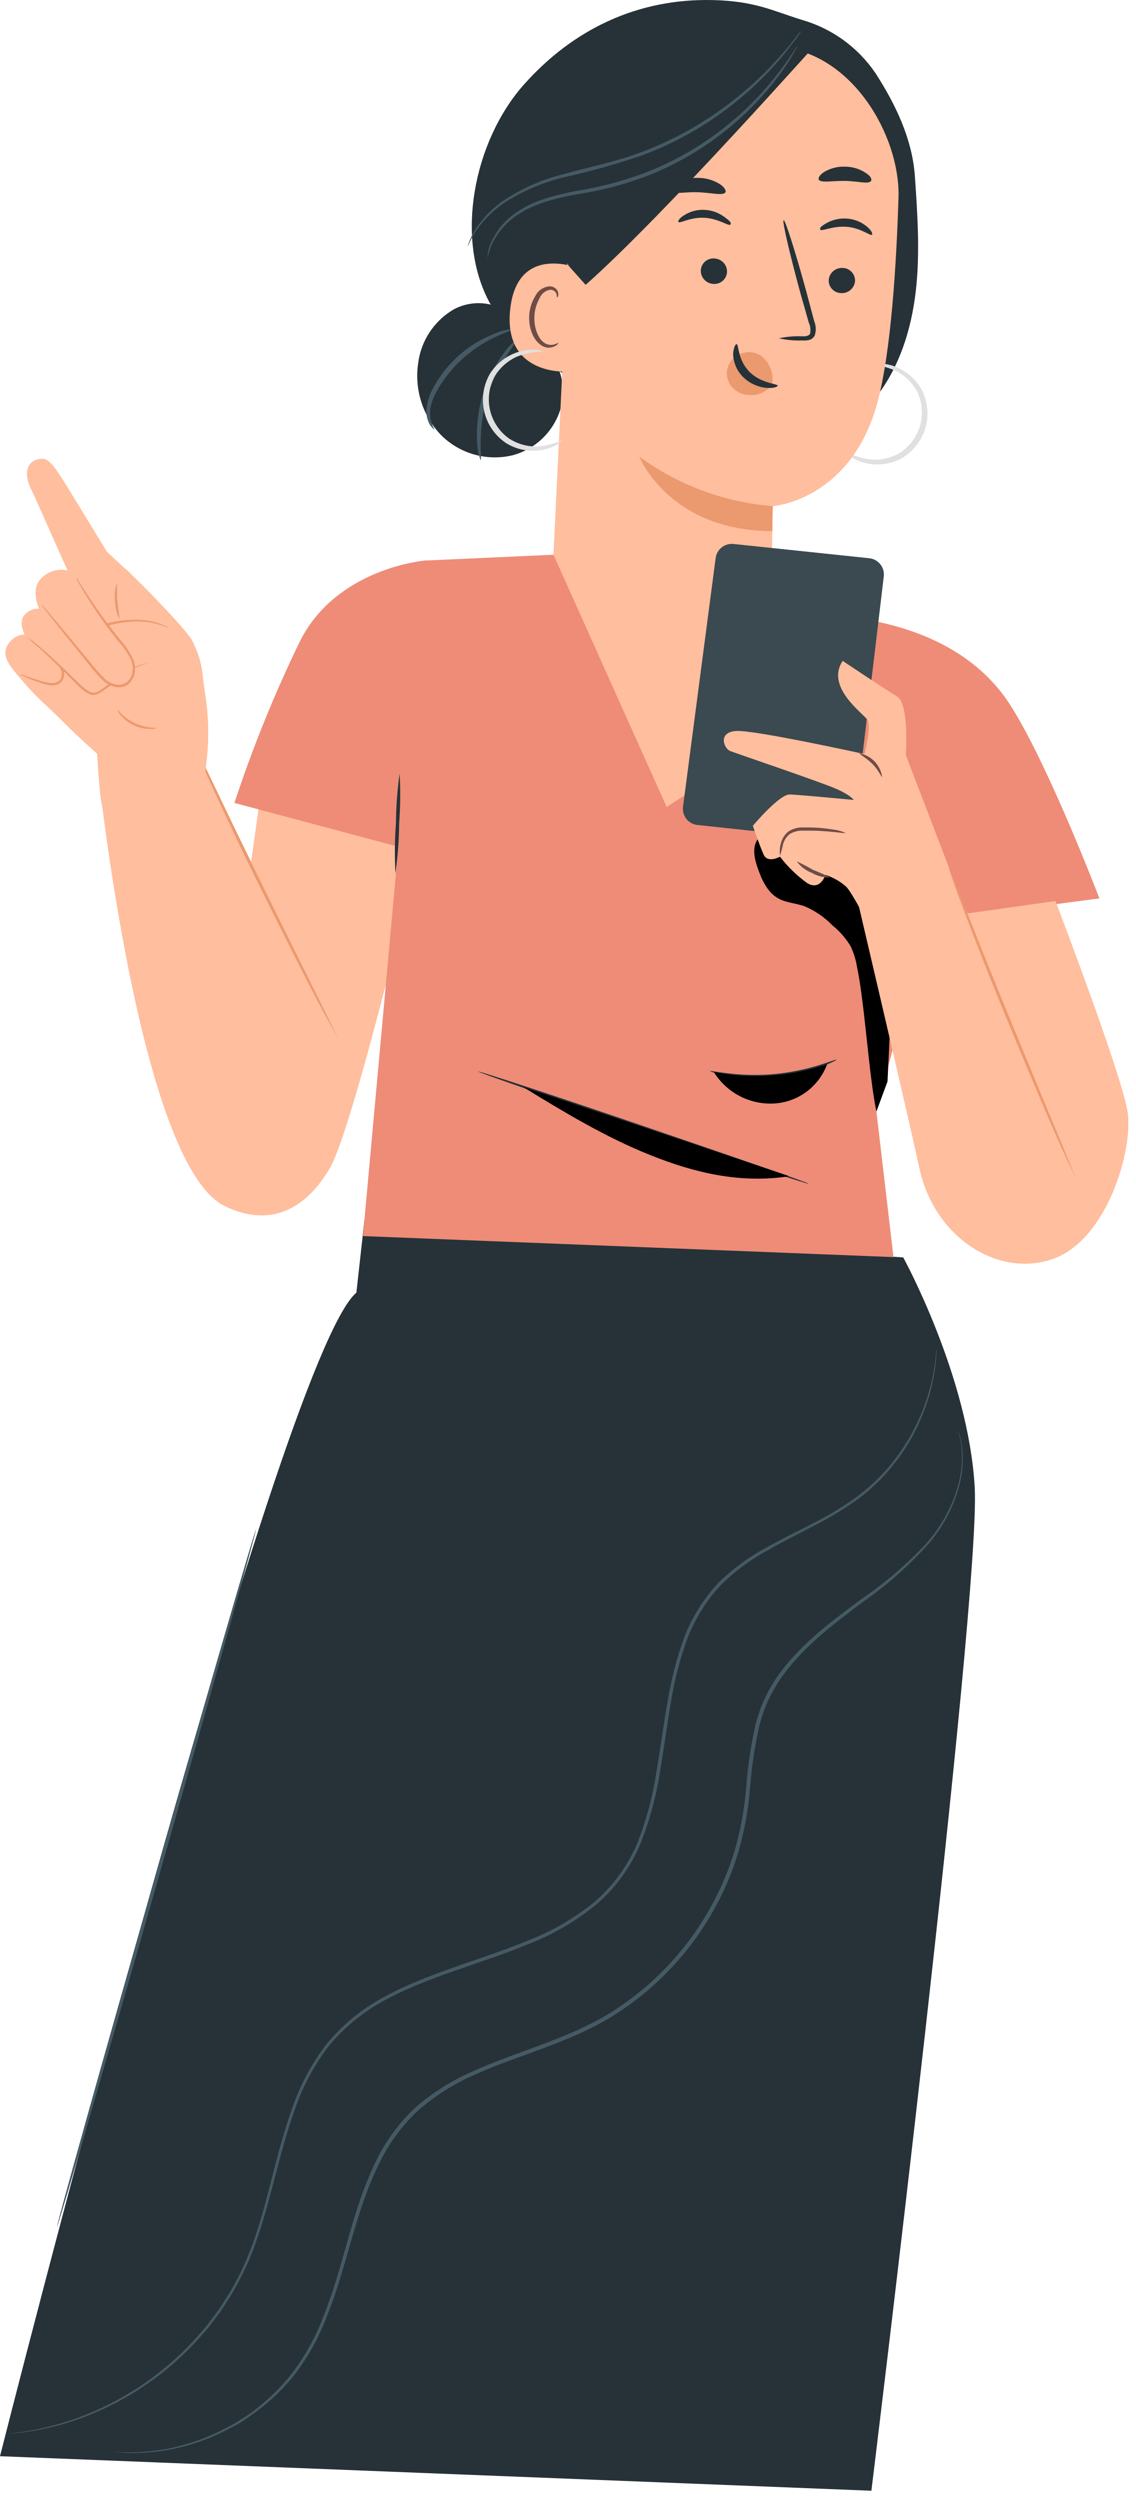
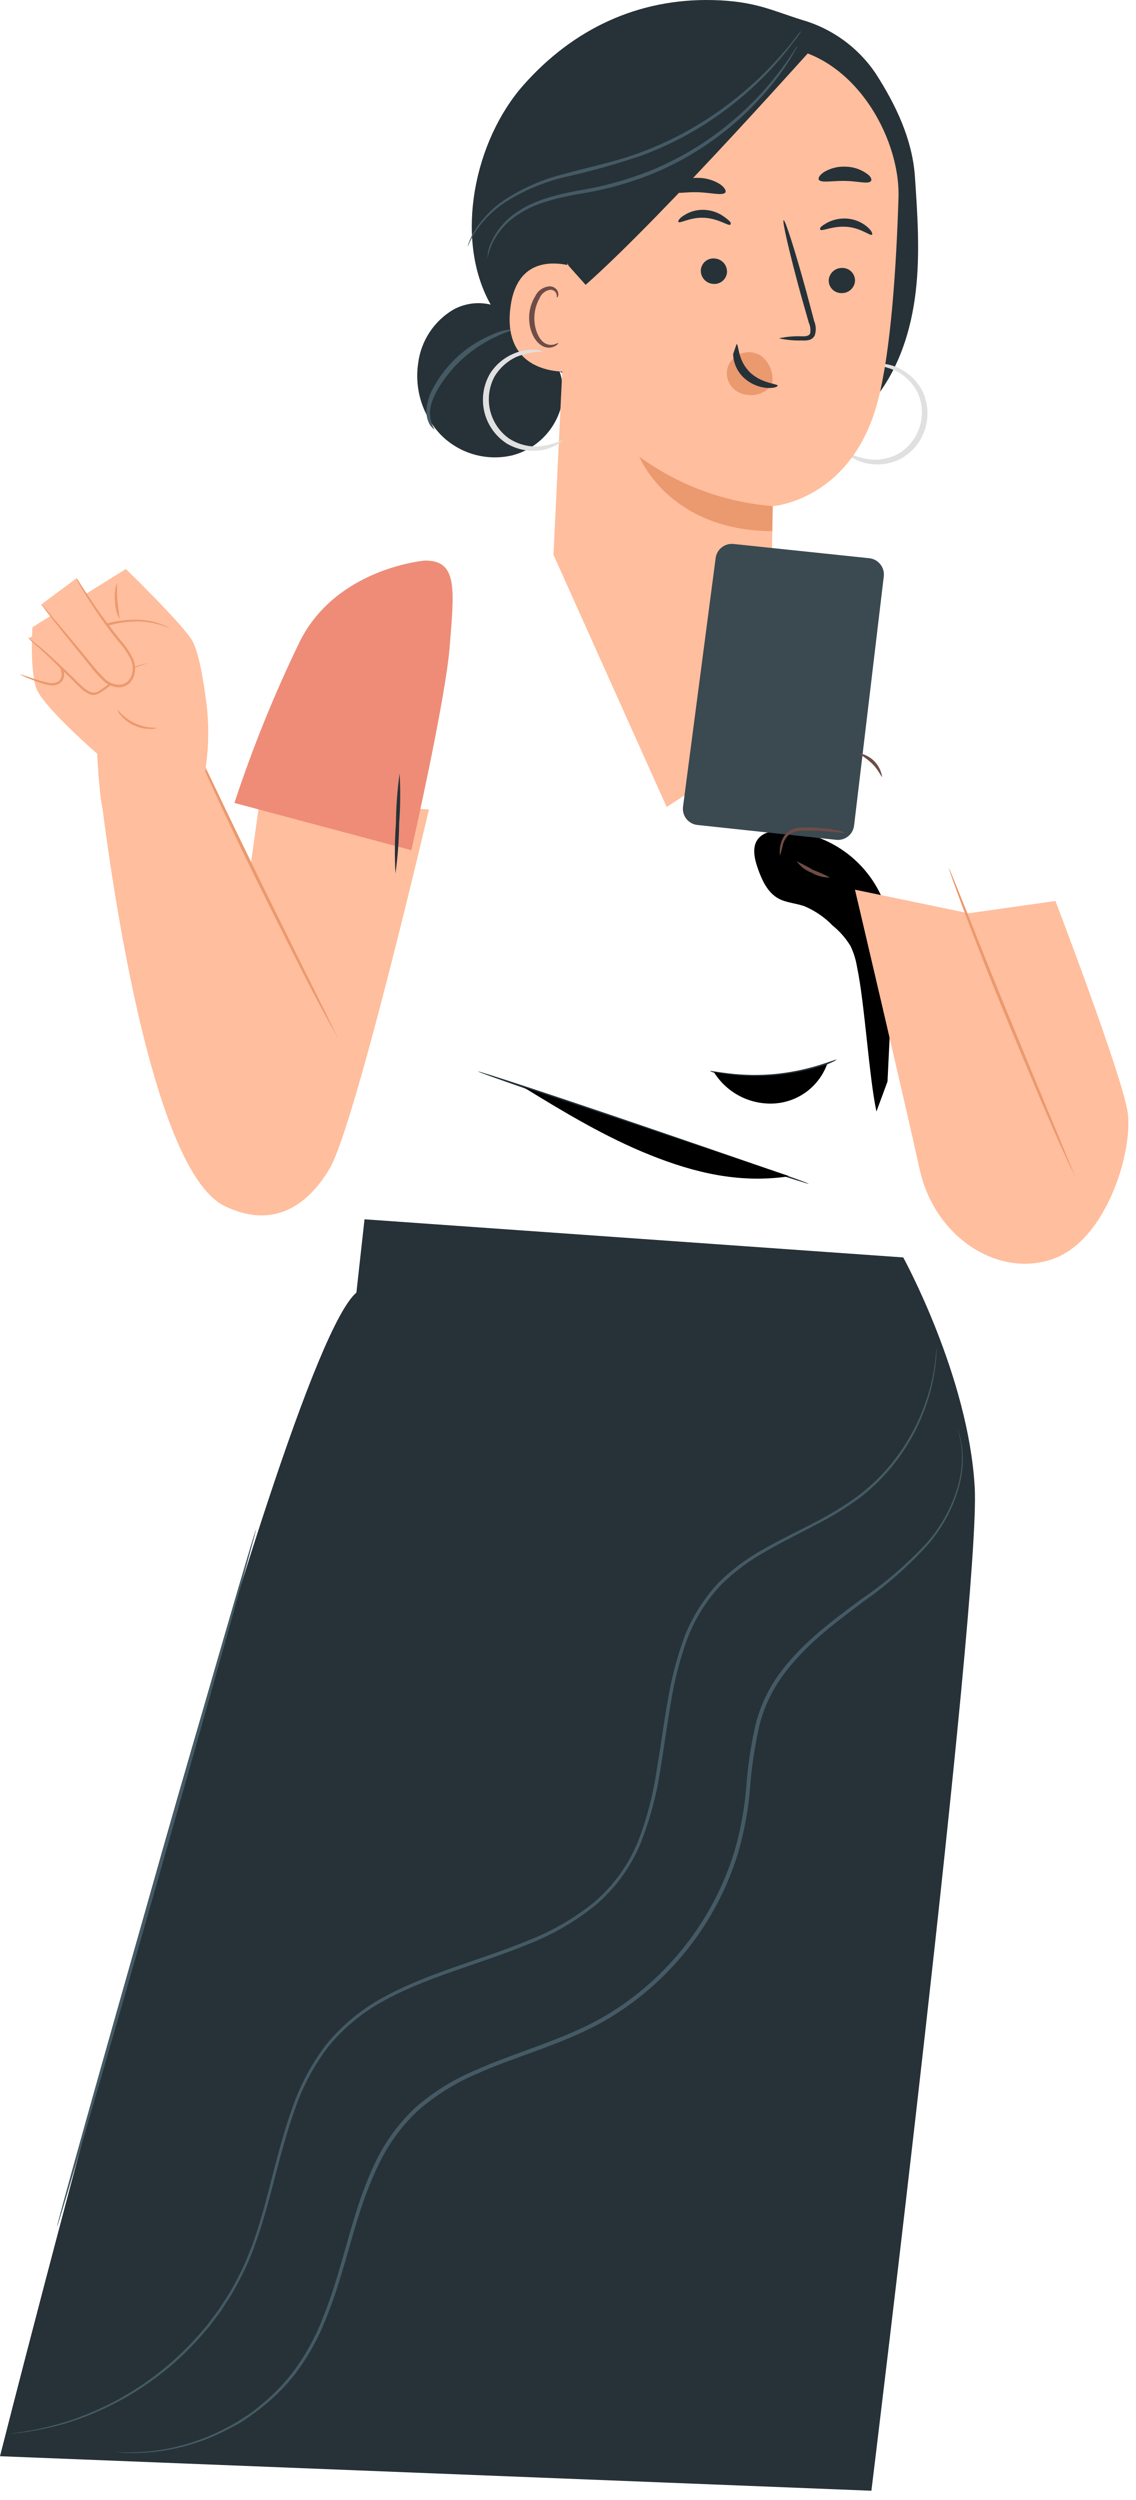
<svg xmlns="http://www.w3.org/2000/svg" fill="none" height="100%" overflow="visible" preserveAspectRatio="none" style="display: block;" viewBox="0 0 100 220" width="100%">
  <g id="Vector">
    <path d="M79.511 110.654C79.511 110.654 85.271 121.133 85.804 130.915C86.337 140.696 76.708 219.185 76.708 219.185L0 216.147C0 216.147 24.403 119.721 31.372 113.749L32.088 107.298L79.511 110.654Z" fill="#263238" />
    <path d="M82.451 118.588C82.449 119.047 82.421 119.504 82.366 119.959C82.226 121.268 81.929 122.555 81.482 123.793C80.781 125.763 79.737 127.594 78.398 129.199C77.563 130.204 76.613 131.108 75.567 131.89C74.387 132.745 73.143 133.505 71.844 134.165C70.49 134.886 69.046 135.58 67.596 136.419C66.079 137.236 64.687 138.265 63.461 139.476C62.204 140.824 61.213 142.397 60.541 144.113C59.863 145.954 59.368 147.857 59.062 149.795C58.711 151.779 58.454 153.834 58.099 155.927C57.769 158.072 57.198 160.174 56.398 162.193C55.533 164.29 54.184 166.152 52.459 167.625C50.658 169.089 48.638 170.262 46.473 171.1C42.165 172.873 37.667 173.936 33.824 176.048C31.94 177.065 30.271 178.439 28.911 180.092C27.663 181.727 26.681 183.55 26.003 185.493C24.642 189.277 23.947 193.083 22.806 196.507C22.656 196.931 22.506 197.355 22.362 197.773C22.219 198.191 22.033 198.589 21.872 198.995C21.53 199.78 21.148 200.547 20.728 201.293C20.341 202.034 19.86 202.705 19.434 203.379C19.197 203.702 18.955 204.02 18.718 204.331L18.367 204.796L17.986 205.235C16.196 207.342 14.081 209.149 11.72 210.587C9.942 211.676 8.037 212.544 6.048 213.172C4.791 213.558 3.507 213.845 2.206 214.031L1.19 214.142L0.838 214.17L1.185 214.112L2.196 213.97C3.488 213.76 4.763 213.454 6.01 213.055C10.612 211.548 14.705 208.79 17.829 205.089L18.203 204.656L18.554 204.192L19.258 203.245C19.684 202.577 20.158 201.912 20.551 201.171C20.966 200.433 21.342 199.674 21.676 198.896C21.837 198.497 21.993 198.091 22.153 197.704C22.314 197.317 22.447 196.868 22.591 196.444C23.718 193.043 24.377 189.249 25.764 185.41C26.452 183.439 27.446 181.588 28.712 179.926C30.094 178.232 31.795 176.824 33.719 175.783C37.613 173.631 42.099 172.567 46.394 170.8C48.529 169.984 50.521 168.837 52.299 167.401C53.979 165.963 55.296 164.148 56.141 162.104C56.925 160.089 57.48 157.993 57.793 155.854C58.148 153.773 58.411 151.719 58.768 149.729C59.082 147.773 59.584 145.853 60.267 143.994C60.96 142.246 61.974 140.643 63.257 139.268C64.507 138.046 65.924 137.007 67.466 136.183C68.927 135.369 70.377 134.676 71.725 133.973C73.022 133.311 74.266 132.55 75.447 131.698C76.483 130.93 77.426 130.045 78.258 129.061C79.592 127.478 80.641 125.676 81.357 123.734C81.818 122.508 82.135 121.232 82.3 119.932C82.367 119.487 82.38 119.149 82.407 118.913C82.435 118.678 82.451 118.588 82.451 118.588Z" fill="#455A64" />
    <path d="M84.326 125.837C84.366 125.939 84.4 126.043 84.429 126.15C84.526 126.453 84.601 126.764 84.652 127.079C84.838 128.303 84.766 129.552 84.44 130.746C83.931 132.638 83.003 134.391 81.725 135.876C80 137.792 78.061 139.505 75.947 140.981C73.68 142.708 71.107 144.549 69.082 147.218C68.034 148.588 67.276 150.156 66.853 151.828C66.448 153.612 66.174 155.422 66.033 157.245C65.885 159.183 65.539 161.101 65.001 162.969C64.416 164.914 63.601 166.782 62.571 168.534C60.404 172.232 57.352 175.334 53.689 177.561C49.9 179.833 45.69 180.828 41.96 182.503C40.114 183.284 38.401 184.348 36.883 185.656C35.471 186.956 34.309 188.505 33.457 190.225C31.768 193.585 30.986 197.121 29.994 200.327C29.53 201.886 28.976 203.417 28.335 204.911C27.726 206.285 26.965 207.587 26.068 208.793C25.238 209.876 24.281 210.855 23.216 211.708C22.727 212.131 22.199 212.473 21.707 212.829C21.214 213.185 20.694 213.473 20.176 213.719C18.448 214.643 16.583 215.284 14.652 215.619C13.439 215.822 12.209 215.901 10.98 215.855L10.027 215.769L10.982 215.807C12.203 215.823 13.423 215.723 14.626 215.509C16.529 215.152 18.365 214.5 20.067 213.575C20.573 213.329 21.052 213.009 21.567 212.684C22.082 212.359 22.576 211.985 23.058 211.562C24.106 210.706 25.047 209.726 25.862 208.646C26.741 207.449 27.487 206.158 28.085 204.798C28.714 203.31 29.258 201.787 29.713 200.237C30.699 197.043 31.463 193.489 33.142 190.08C34.005 188.325 35.184 186.744 36.62 185.416C38.161 184.085 39.902 183.003 41.778 182.211C45.538 180.514 49.756 179.5 53.477 177.28C58.85 174.015 62.833 168.885 64.666 162.871C65.198 161.02 65.543 159.121 65.696 157.202C65.83 155.359 66.105 153.53 66.518 151.73C66.951 150.025 67.727 148.426 68.799 147.031C70.867 144.334 73.471 142.488 75.743 140.779C77.881 139.333 79.847 137.648 81.602 135.756C82.876 134.297 83.811 132.575 84.339 130.711C84.666 129.533 84.756 128.302 84.603 127.089C84.461 126.26 84.302 125.842 84.326 125.837Z" fill="#455A64" />
    <path d="M8.649 67.992C8.649 67.992 12.265 102.503 19.786 106.137C23.576 107.976 26.734 106.648 28.997 102.869C31.259 99.09 37.757 71.234 37.757 71.234L22.882 70.294L22.105 75.852L16.786 64.942L8.649 67.992Z" fill="#FFBE9D" />
    <path d="M29.692 91.268C29.666 91.171 29.627 91.077 29.576 90.991L29.2 90.225L27.81 87.415C26.621 85.043 25.007 81.758 23.208 78.12C21.409 74.483 19.849 71.206 18.692 68.78L17.327 65.947L16.952 65.181C16.862 65.008 16.811 64.916 16.799 64.921C16.822 65.018 16.855 65.113 16.896 65.204L17.228 65.992C17.522 66.675 17.956 67.655 18.507 68.87C19.622 71.288 21.168 74.606 22.979 78.244C24.79 81.882 26.422 85.156 27.655 87.512C28.274 88.687 28.782 89.627 29.15 90.278L29.575 91.021C29.605 91.107 29.645 91.19 29.692 91.268Z" fill="#EB996E" />
-     <path d="M82.147 78.939L77.145 97.783L78.652 110.625L31.95 108.775L37.362 49.331L49.044 48.8L77.3 54.733L82.147 78.939Z" fill="#EE8C77" />
-     <path d="M71.241 54.148C71.241 54.148 83.447 53.511 88.916 62.017C92.264 67.224 96.778 79.058 96.778 79.058L80.473 81.216L71.241 54.148Z" fill="#EE8C77" />
    <path d="M77.641 78.987C76.885 77.272 75.658 75.808 74.103 74.765C72.547 73.721 70.727 73.141 68.854 73.092C68.044 73.06 67.123 73.242 66.666 73.908C66.21 74.574 66.407 75.563 66.69 76.367C67.054 77.417 67.549 78.532 68.52 79.067C69.231 79.459 70.084 79.474 70.854 79.765C71.77 80.159 72.6 80.732 73.294 81.448C73.922 81.956 74.457 82.57 74.875 83.261C75.151 83.844 75.342 84.463 75.444 85.1C76.112 88.239 76.487 94.677 77.15 97.816L78.126 95.172C78.252 92.618 78.375 90.064 78.496 87.509C78.635 84.609 78.753 81.634 77.641 78.987Z" fill="black" />
    <path d="M62.502 94.253C62.503 94.205 63.104 94.338 64.152 94.458C65.476 94.616 66.812 94.636 68.14 94.519C69.468 94.394 70.78 94.136 72.057 93.748C73.037 93.448 73.628 93.205 73.645 93.248C73.526 93.339 73.394 93.413 73.255 93.468C72.886 93.646 72.508 93.803 72.122 93.938C69.558 94.841 66.81 95.09 64.126 94.663C63.721 94.6 63.32 94.513 62.925 94.403C62.776 94.378 62.633 94.328 62.502 94.253Z" fill="#263238" />
    <path d="M42.088 94.29C42.091 94.218 48.666 96.367 56.676 99.106C64.686 101.846 71.208 104.09 71.181 104.168C71.154 104.245 64.604 102.091 56.587 99.351C48.571 96.612 42.085 94.369 42.088 94.29Z" fill="#263238" />
    <path d="M62.839 94.34C63.399 95.247 64.197 95.984 65.145 96.47C66.094 96.957 67.157 97.176 68.221 97.103C69.236 97.029 70.209 96.665 71.023 96.053C71.836 95.441 72.456 94.607 72.808 93.651C69.602 94.745 66.165 94.983 62.839 94.34Z" fill="black" />
    <path d="M69.425 103.485L69.253 103.544C65.053 104.123 61.172 103.224 57.22 101.639C53.269 100.053 49.639 97.863 46.027 95.643L69.425 103.485Z" fill="black" />
    <path d="M37.389 49.331C37.389 49.331 29.651 49.969 26.404 56.428C24.166 61.038 22.238 65.792 20.634 70.659L36.21 74.818C36.21 74.818 39.209 61.616 39.581 56.95C39.996 51.826 40.302 49.295 37.389 49.331Z" fill="#EE8C77" />
    <path d="M34.812 76.871C34.73 75.401 34.744 73.927 34.853 72.458C34.868 70.988 34.976 69.519 35.178 68.063C35.26 69.531 35.246 71.003 35.137 72.469C35.122 73.942 35.014 75.412 34.812 76.871Z" fill="#263238" />
    <path d="M46.092 7.472C50.446 2.559 56.147 -0.146 62.734 0.006C66.436 0.092 67.941 0.921 70.578 1.746C73.216 2.496 75.508 4.149 77.052 6.416C78.838 9.175 80.309 12.243 80.537 15.515C80.766 18.885 81.001 22.273 80.614 25.624C80.227 28.975 79.187 32.319 77.096 34.973L68.484 36.121C63.751 36.091 58.957 36.058 54.399 34.8C49.842 33.542 45.473 30.886 43.166 26.756C39.967 21.017 41.731 12.392 46.092 7.472Z" fill="#263238" />
    <path d="M74.312 39.678C74.312 39.678 74.442 39.895 74.808 40.146C75.328 40.498 75.921 40.729 76.543 40.82C77.481 40.962 78.439 40.807 79.285 40.378C80.314 39.809 81.084 38.866 81.435 37.744C81.787 36.622 81.692 35.408 81.171 34.354C80.722 33.521 80.025 32.848 79.176 32.428C78.617 32.148 78.003 31.996 77.377 31.982C77.149 31.957 76.918 31.991 76.707 32.082C77.515 32.147 78.304 32.363 79.031 32.719C79.777 33.146 80.383 33.78 80.776 34.545C81.204 35.493 81.269 36.566 80.957 37.559C80.645 38.551 79.979 39.395 79.085 39.928C78.338 40.33 77.489 40.507 76.643 40.437C75.824 40.337 75.032 40.08 74.312 39.678Z" fill="#E0E0E0" />
    <path d="M36.808 31.975C36.928 31.004 37.269 30.074 37.804 29.256C38.339 28.437 39.054 27.752 39.895 27.253C40.748 26.781 41.728 26.593 42.696 26.715C43.662 26.837 44.566 27.264 45.274 27.932L46.559 29.588C47.581 30.113 48.415 30.943 48.944 31.963C49.473 32.983 49.672 34.143 49.512 35.281C49.311 36.414 48.791 37.465 48.013 38.313C47.235 39.16 46.232 39.769 45.121 40.066C44.003 40.333 42.836 40.308 41.731 39.994C40.626 39.68 39.621 39.087 38.811 38.272C38.02 37.444 37.428 36.446 37.081 35.355C36.734 34.264 36.641 33.108 36.808 31.975Z" fill="#263238" />
    <path d="M38.258 37.802C37.95 37.283 37.812 36.68 37.866 36.079C37.982 34.987 38.831 33.586 39.971 32.317C40.972 31.228 42.173 30.34 43.508 29.702C44.533 29.203 45.23 29.037 45.208 28.964C44.571 28.991 43.946 29.15 43.373 29.43C41.949 30.006 40.672 30.895 39.637 32.031C39.064 32.65 38.571 33.338 38.17 34.081C37.811 34.683 37.596 35.361 37.54 36.06C37.509 36.539 37.623 37.016 37.867 37.429C38.098 37.717 38.258 37.82 38.258 37.802Z" fill="#455A64" />
-     <path d="M42.311 40.495C42.45 40.5 41.973 37.884 42.916 34.857C43.859 31.831 45.666 29.929 45.536 29.845C45.07 30.176 44.67 30.591 44.355 31.07C43.526 32.174 42.897 33.416 42.497 34.738C42.096 36.059 41.926 37.439 41.996 38.817C41.999 39.391 42.105 39.959 42.311 40.495Z" fill="#455A64" />
    <path d="M67.927 49.991C67.993 46.966 68.016 44.545 68.016 44.545C68.016 44.545 75.022 44.054 77.298 35.195C78.435 30.79 78.903 23.427 79.093 17.398C79.266 11.956 74.934 4.397 68.237 4.108L65.271 3.639L53.691 7.721C52.894 7.727 52.128 8.033 51.546 8.577C50.963 9.122 50.607 9.865 50.548 10.661L48.721 48.819L58.684 71.015L67.012 65.607L67.927 49.991Z" fill="#FFBE9D" />
    <path d="M64.002 32.565C64.087 32.11 64.336 31.701 64.702 31.418C65.037 31.152 65.451 31.003 65.879 30.995C66.307 30.987 66.725 31.119 67.071 31.372C67.427 31.67 67.698 32.058 67.854 32.495C68.01 32.933 68.047 33.404 67.959 33.86C67.753 34.128 67.492 34.347 67.193 34.505C66.894 34.662 66.565 34.754 66.228 34.773C66.121 34.775 66.014 34.77 65.907 34.76C65.375 34.736 64.872 34.513 64.497 34.135C64.301 33.928 64.155 33.678 64.07 33.407C63.984 33.135 63.961 32.847 64.002 32.565Z" fill="#EB996E" />
    <path d="M75.266 24.732C75.242 25.034 75.1 25.314 74.871 25.512C74.642 25.71 74.345 25.811 74.043 25.792C73.895 25.79 73.748 25.759 73.613 25.7C73.477 25.64 73.355 25.555 73.253 25.447C73.151 25.34 73.071 25.213 73.019 25.074C72.967 24.936 72.943 24.788 72.949 24.64C72.975 24.339 73.118 24.06 73.346 23.862C73.574 23.664 73.871 23.563 74.173 23.58C74.321 23.581 74.467 23.613 74.603 23.672C74.738 23.732 74.861 23.817 74.963 23.925C75.065 24.032 75.144 24.159 75.196 24.298C75.248 24.436 75.272 24.584 75.266 24.732Z" fill="#263238" />
    <path d="M76.761 20.653C76.604 20.787 75.791 20.058 74.548 19.96C73.305 19.863 72.339 20.381 72.219 20.219C72.098 20.057 72.329 19.884 72.75 19.635C73.325 19.315 73.983 19.179 74.637 19.243C75.283 19.304 75.894 19.567 76.381 19.997C76.732 20.307 76.836 20.59 76.761 20.653Z" fill="#263238" />
    <path d="M68.568 29.77C69.24 29.625 69.928 29.567 70.615 29.597C70.935 29.61 71.222 29.561 71.315 29.346C71.375 29.023 71.334 28.689 71.195 28.391C70.966 27.595 70.733 26.756 70.483 25.886C69.51 22.324 68.833 19.409 68.979 19.372C69.126 19.336 70.03 22.187 71.003 25.749C71.235 26.624 71.462 27.463 71.672 28.264C71.837 28.664 71.854 29.109 71.72 29.52C71.664 29.628 71.584 29.723 71.486 29.794C71.387 29.866 71.273 29.914 71.152 29.933C70.972 29.967 70.789 29.976 70.606 29.96C69.921 29.985 69.236 29.921 68.568 29.77Z" fill="#263238" />
    <path d="M68.022 44.539C63.78 44.203 59.715 42.697 56.279 40.187C56.279 40.187 58.896 46.727 67.983 46.736L68.022 44.539Z" fill="#EB996E" />
-     <path d="M64.838 30.281C65.044 30.29 64.918 31.635 65.953 32.699C66.989 33.764 68.467 33.756 68.459 33.943C68.456 34.028 68.117 34.178 67.507 34.136C66.716 34.071 65.973 33.731 65.408 33.174C64.869 32.638 64.557 31.914 64.537 31.154C64.566 30.585 64.748 30.266 64.838 30.281Z" fill="#263238" />
+     <path d="M64.838 30.281C65.044 30.29 64.918 31.635 65.953 32.699C66.989 33.764 68.467 33.756 68.459 33.943C68.456 34.028 68.117 34.178 67.507 34.136C66.716 34.071 65.973 33.731 65.408 33.174C64.869 32.638 64.557 31.914 64.537 31.154Z" fill="#263238" />
    <path d="M76.658 15.944C76.423 16.226 75.49 15.934 74.37 15.92C73.251 15.906 72.304 16.111 72.085 15.83C71.988 15.687 72.138 15.402 72.548 15.133C73.111 14.799 73.76 14.637 74.414 14.668C75.065 14.672 75.7 14.87 76.238 15.237C76.675 15.515 76.778 15.804 76.658 15.944Z" fill="#263238" />
    <path d="M61.696 23.725C61.669 24.03 61.764 24.334 61.961 24.568C62.157 24.803 62.438 24.951 62.743 24.979C62.889 24.998 63.038 24.988 63.18 24.949C63.323 24.91 63.456 24.843 63.572 24.753C63.688 24.662 63.785 24.549 63.858 24.421C63.93 24.292 63.976 24.151 63.994 24.004C64.02 23.699 63.925 23.396 63.729 23.161C63.533 22.926 63.252 22.779 62.947 22.751C62.8 22.731 62.651 22.741 62.509 22.779C62.366 22.817 62.233 22.884 62.116 22.975C62 23.066 61.903 23.179 61.831 23.308C61.758 23.436 61.713 23.578 61.696 23.725Z" fill="#263238" />
    <path d="M59.726 19.535C59.859 19.691 60.773 19.092 62.017 19.165C63.261 19.239 64.137 19.915 64.282 19.77C64.427 19.624 64.223 19.428 63.84 19.147C63.327 18.743 62.702 18.507 62.05 18.47C61.403 18.429 60.76 18.596 60.215 18.948C59.8 19.198 59.656 19.459 59.726 19.535Z" fill="#263238" />
    <path d="M59.115 16.824C59.346 17.124 60.324 16.872 61.479 16.917C62.634 16.963 63.604 17.232 63.845 16.945C63.948 16.809 63.814 16.519 63.402 16.224C62.835 15.862 62.178 15.664 61.505 15.653C60.837 15.621 60.173 15.78 59.592 16.11C59.169 16.396 59.018 16.681 59.115 16.824Z" fill="#263238" />
    <path d="M51.513 25.869C51.576 25.194 50.951 23.546 50.297 23.399C48.558 22.961 45.355 22.798 44.905 27.285C44.281 33.413 50.561 32.772 50.592 32.597C50.623 32.423 51.3 28.18 51.513 25.869Z" fill="#FFBE9D" />
    <path d="M49.136 30.174C49.106 30.173 49.019 30.236 48.828 30.301C48.564 30.383 48.279 30.36 48.031 30.239C47.408 29.936 46.966 28.846 47.047 27.741C47.084 27.213 47.239 26.7 47.499 26.239C47.575 26.053 47.696 25.888 47.851 25.76C48.006 25.632 48.191 25.544 48.388 25.506C48.513 25.486 48.641 25.512 48.749 25.577C48.857 25.642 48.939 25.743 48.98 25.862C49.045 26.04 48.998 26.16 49.028 26.173C49.058 26.186 49.171 26.082 49.145 25.826C49.127 25.671 49.056 25.527 48.943 25.419C48.864 25.343 48.77 25.284 48.667 25.246C48.565 25.209 48.455 25.194 48.346 25.201C48.089 25.224 47.842 25.313 47.629 25.46C47.417 25.606 47.245 25.805 47.132 26.037C46.819 26.541 46.633 27.113 46.588 27.705C46.502 28.949 47.018 30.144 47.881 30.512C48.041 30.576 48.212 30.604 48.383 30.593C48.555 30.582 48.721 30.532 48.871 30.448C49.106 30.33 49.154 30.187 49.136 30.174Z" fill="#6F4C47" />
    <path d="M50.05 23.384L51.551 25.067C58.547 18.883 72.364 3.246 71.589 4.178C68.562 2.909 65.266 2.418 62.001 2.751C56.95 3.404 47.361 5.537 47.259 11.461C47.158 17.384 50.05 23.384 50.05 23.384Z" fill="#263238" />
    <path d="M49.571 38.697C49.571 38.697 49.423 38.904 49.045 39.125C48.497 39.436 47.885 39.618 47.256 39.659C46.312 39.726 45.37 39.496 44.563 39.002C43.583 38.353 42.89 37.353 42.627 36.207C42.365 35.061 42.553 33.858 43.154 32.848C43.669 32.052 44.42 31.436 45.301 31.086C45.88 30.85 46.505 30.747 47.129 30.783C47.361 30.778 47.589 30.831 47.795 30.936C46.987 30.946 46.188 31.108 45.439 31.412C44.662 31.779 44.008 32.363 43.556 33.094C43.054 34.005 42.905 35.07 43.137 36.084C43.369 37.099 43.967 37.992 44.816 38.594C45.54 39.06 46.385 39.304 47.246 39.296C48.052 39.247 48.842 39.044 49.571 38.697Z" fill="#E0E0E0" />
    <path d="M41.169 21.68C41.195 21.559 41.232 21.441 41.279 21.327C41.404 20.998 41.556 20.68 41.735 20.377C42.416 19.263 43.331 18.311 44.418 17.589C46.031 16.532 47.812 15.758 49.685 15.303C51.767 14.719 54.11 14.267 56.42 13.402C58.595 12.591 60.669 11.531 62.599 10.244C64.183 9.187 65.667 7.99 67.034 6.666C67.951 5.769 68.818 4.82 69.628 3.826L70.267 2.997C70.346 2.895 70.434 2.801 70.532 2.717C70.484 2.83 70.421 2.936 70.344 3.031C70.203 3.231 70.01 3.526 69.705 3.889C68.929 4.924 68.081 5.902 67.167 6.816C65.812 8.174 64.33 9.399 62.742 10.474C60.791 11.791 58.689 12.871 56.481 13.689C54.272 14.437 52.024 15.067 49.747 15.578C47.898 16.012 46.134 16.75 44.526 17.763C43.452 18.458 42.531 19.368 41.823 20.435C41.345 21.209 41.205 21.694 41.169 21.68Z" fill="#455A64" />
    <path d="M42.912 22.722C42.915 22.262 43.015 21.808 43.207 21.389C43.715 20.232 44.56 19.255 45.631 18.585C46.95 17.681 48.805 17.161 50.836 16.781C53.046 16.431 55.209 15.836 57.288 15.008C59.356 14.159 61.311 13.056 63.108 11.727C64.573 10.638 65.928 9.408 67.153 8.055C67.976 7.137 68.74 6.168 69.441 5.154L69.995 4.316C70.056 4.215 70.126 4.121 70.206 4.034C70.17 4.146 70.117 4.253 70.048 4.349C69.918 4.58 69.749 4.87 69.541 5.225C68.875 6.271 68.131 7.265 67.317 8.2C64.61 11.305 61.218 13.737 57.409 15.304C55.312 16.143 53.124 16.739 50.891 17.08C48.86 17.448 47.049 17.933 45.75 18.79C44.7 19.425 43.856 20.351 43.319 21.454C43.145 21.863 43.008 22.288 42.912 22.722Z" fill="#455A64" />
    <path d="M9.147 71.37C8.808 71.229 8.548 66.32 8.548 66.32C8.548 66.32 3.813 62.215 3.211 60.599C2.609 58.983 2.856 55.196 2.856 55.196L11.08 50.072C11.08 50.072 15.646 54.492 16.819 56.209C17.477 57.168 17.889 59.758 18.169 61.852C18.39 63.631 18.385 65.431 18.157 67.21L17.988 68.583C17.988 68.583 14.561 73.631 9.147 71.37Z" fill="#FFBE9D" />
-     <path d="M3.531 61.577C2.975 61.043 2.45 60.478 1.957 59.886C0.962 58.721 -0.151 57.623 0.882 56.471C1.037 56.28 1.232 56.124 1.452 56.014C1.673 55.904 1.914 55.841 2.16 55.831C2.16 55.831 1.597 54.761 2.149 54.123C2.305 53.935 2.504 53.786 2.729 53.69C2.954 53.593 3.198 53.552 3.443 53.569C3.443 53.569 2.722 52.039 3.481 51.058C3.77 50.7 4.153 50.43 4.587 50.278C5.021 50.127 5.488 50.099 5.937 50.199C5.937 50.199 2.953 43.456 2.773 43.11C2.097 41.83 2.218 40.466 3.675 40.373C4.209 40.339 4.652 40.775 5.948 42.885C7.245 44.995 9.417 48.562 9.417 48.562C9.417 48.562 11.853 50.796 13.069 52.043C14.285 53.29 16.815 56.2 17.223 57.052C18.268 59.267 17.887 62.751 17.887 62.751L8.544 66.323C8.544 66.323 4.103 62.127 3.531 61.577Z" fill="#FFBE9D" />
    <path d="M2.428 56.075C2.8 56.315 3.154 56.582 3.487 56.874L4.607 57.778C4.834 57.956 5.045 58.152 5.238 58.366C5.464 58.604 5.605 58.91 5.639 59.236C5.663 59.405 5.641 59.577 5.575 59.734C5.509 59.891 5.402 60.028 5.265 60.13C5.001 60.297 4.681 60.356 4.374 60.294C4.117 60.257 3.864 60.194 3.619 60.107C3.386 60.031 3.177 59.956 2.98 59.882C2.598 59.739 2.288 59.612 2.08 59.513C1.872 59.414 1.766 59.355 1.772 59.337C1.779 59.319 2.257 59.496 3.028 59.744C3.475 59.901 3.934 60.023 4.4 60.107C4.657 60.148 4.92 60.099 5.144 59.967C5.25 59.883 5.332 59.773 5.383 59.648C5.434 59.522 5.451 59.386 5.433 59.252C5.398 58.97 5.275 58.707 5.081 58.499C4.904 58.292 4.709 58.1 4.499 57.925L3.404 56.98C3.053 56.707 2.727 56.404 2.428 56.075Z" fill="#EB996E" />
    <path d="M10.496 54.436C10.254 53.963 10.127 53.439 10.127 52.907C10.056 52.382 10.108 51.847 10.28 51.345C10.346 51.348 10.252 52.046 10.333 52.897C10.415 53.748 10.558 54.42 10.496 54.436Z" fill="#EB996E" />
    <path d="M14.914 55.275C13.765 54.705 12.477 54.48 11.204 54.625C9.935 54.77 8.696 55.109 7.531 55.63C6.595 56.029 5.566 56.63 5.399 57.635C5.232 58.64 6.143 59.645 7.163 59.885C8.204 60.042 9.268 59.873 10.209 59.4C11.143 58.914 12.134 58.547 13.159 58.306" fill="#FFBE9D" />
    <path d="M13.184 58.333C13.184 58.333 12.909 58.389 12.424 58.551C11.751 58.795 11.091 59.075 10.447 59.387C9.994 59.598 9.523 59.77 9.04 59.901C8.478 60.061 7.888 60.097 7.311 60.008C6.656 59.896 6.071 59.534 5.679 58.998C5.466 58.717 5.332 58.383 5.294 58.032C5.27 57.666 5.356 57.3 5.541 56.982C5.939 56.405 6.498 55.958 7.148 55.696C7.725 55.434 8.316 55.207 8.919 55.015C9.942 54.677 11.015 54.515 12.093 54.535C12.818 54.546 13.536 54.683 14.214 54.94C14.4 55.01 14.581 55.092 14.755 55.185C14.816 55.216 14.873 55.253 14.927 55.295C14.927 55.295 14.671 55.176 14.187 55.018C13.508 54.799 12.8 54.687 12.087 54.686C11.028 54.693 9.977 54.874 8.977 55.223C8.384 55.415 7.803 55.643 7.237 55.905C6.625 56.153 6.099 56.574 5.724 57.117C5.555 57.392 5.479 57.713 5.506 58.035C5.537 58.349 5.653 58.648 5.841 58.902C6.203 59.395 6.74 59.732 7.341 59.845C7.893 59.932 8.457 59.903 8.998 59.76C9.475 59.637 9.941 59.475 10.391 59.276C11.045 58.975 11.716 58.714 12.402 58.496C12.59 58.442 12.782 58.401 12.976 58.373C13.043 58.35 13.113 58.336 13.184 58.333Z" fill="#EB996E" />
    <path d="M2.542 56.157C4.026 57.36 5.466 58.756 6.794 60.098C7.155 60.526 7.622 60.852 8.149 61.042C8.575 61.15 9.346 60.484 9.702 60.195L4.969 54.812" fill="#FFBE9D" />
    <path d="M4.969 54.812C5.115 54.925 5.248 55.054 5.365 55.197L6.386 56.315C7.251 57.27 8.445 58.607 9.784 60.126L9.853 60.207L9.766 60.276C9.493 60.503 9.207 60.714 8.911 60.909C8.784 60.986 8.649 61.052 8.51 61.105C8.435 61.132 8.357 61.147 8.278 61.15C8.197 61.163 8.115 61.16 8.036 61.14C7.765 61.049 7.514 60.907 7.296 60.724C6.868 60.367 6.532 59.985 6.176 59.644C5.477 58.95 4.847 58.331 4.311 57.82C3.774 57.308 3.324 56.903 3.014 56.624C2.847 56.486 2.689 56.339 2.541 56.181C2.729 56.29 2.904 56.419 3.064 56.565C3.393 56.821 3.857 57.202 4.406 57.708C4.955 58.215 5.609 58.816 6.308 59.51C6.664 59.845 7.018 60.234 7.423 60.565C7.622 60.732 7.851 60.861 8.098 60.943C8.222 60.962 8.347 60.955 8.468 60.922C8.588 60.89 8.7 60.832 8.796 60.753C9.088 60.563 9.369 60.358 9.638 60.138L9.634 60.247C8.295 58.722 7.126 57.368 6.287 56.39L5.309 55.231C5.187 55.098 5.074 54.958 4.969 54.812Z" fill="#EB996E" />
    <path d="M3.639 53.189L8.398 58.997C8.711 59.429 9.095 59.804 9.535 60.108C9.755 60.258 10.009 60.35 10.274 60.378C10.54 60.405 10.808 60.366 11.054 60.265C11.364 60.068 11.598 59.774 11.722 59.429C11.845 59.084 11.85 58.708 11.735 58.36C11.493 57.665 11.105 57.03 10.598 56.498C9.162 54.733 7.866 52.86 6.721 50.895" fill="#FFBE9D" />
    <path d="M6.732 50.867C6.732 50.867 6.784 50.924 6.864 51.048L7.206 51.588C7.508 52.054 7.942 52.726 8.503 53.541C9.064 54.357 9.771 55.299 10.591 56.319C11.057 56.831 11.442 57.412 11.733 58.041C11.877 58.396 11.923 58.783 11.865 59.161C11.817 59.561 11.621 59.93 11.315 60.193C11.156 60.318 10.97 60.406 10.773 60.451C10.576 60.497 10.371 60.498 10.172 60.456C9.797 60.385 9.447 60.217 9.156 59.968C8.657 59.489 8.198 58.971 7.783 58.418L5.595 55.709C4.989 54.952 4.5 54.327 4.136 53.871L3.745 53.347C3.696 53.29 3.654 53.227 3.619 53.16C3.619 53.16 3.678 53.211 3.777 53.318L4.199 53.801L5.709 55.598L7.934 58.278C8.345 58.818 8.799 59.324 9.291 59.791C9.554 60.017 9.871 60.169 10.211 60.234C10.381 60.269 10.556 60.267 10.724 60.229C10.893 60.191 11.052 60.117 11.189 60.012C11.454 59.781 11.622 59.459 11.661 59.11C11.714 58.769 11.673 58.42 11.543 58.1C11.249 57.486 10.863 56.919 10.399 56.42C9.58 55.395 8.891 54.429 8.343 53.602C7.794 52.774 7.373 52.092 7.096 51.608C6.96 51.367 6.852 51.181 6.785 51.051C6.761 50.992 6.743 50.93 6.732 50.867Z" fill="#EB996E" />
    <path d="M13.837 64.043C13.647 64.133 13.436 64.169 13.227 64.146C12.736 64.153 12.249 64.047 11.805 63.835C11.351 63.631 10.949 63.328 10.629 62.947C10.488 62.797 10.386 62.617 10.329 62.42C10.743 62.943 11.273 63.363 11.878 63.644C12.483 63.926 13.146 64.062 13.813 64.042L13.837 64.043Z" fill="#EB996E" />
    <path d="M77.795 50.749L75.184 72.648C75.14 73.023 74.95 73.366 74.654 73.601C74.36 73.836 73.984 73.946 73.609 73.906L61.401 72.599C61.21 72.58 61.025 72.523 60.856 72.431C60.688 72.339 60.54 72.214 60.421 72.063C60.302 71.913 60.215 71.74 60.164 71.555C60.113 71.37 60.101 71.177 60.126 70.986L62.996 49.115C63.044 48.743 63.234 48.405 63.527 48.173C63.821 47.94 64.193 47.831 64.566 47.869L76.521 49.124C76.713 49.144 76.898 49.203 77.066 49.296C77.235 49.39 77.382 49.516 77.501 49.667C77.62 49.819 77.707 49.992 77.758 50.178C77.808 50.364 77.821 50.558 77.795 50.749Z" fill="#3B4950" />
    <path d="M92.909 79.288C92.909 79.288 98.773 94.596 99.265 97.884C99.756 101.172 97.476 109.129 92.649 110.801C87.822 112.473 82.26 108.845 80.96 102.916C79.659 96.987 75.261 78.292 75.261 78.292L85.264 80.368L92.909 79.288Z" fill="#FFBE9D" />
-     <path d="M74.179 58.156C74.179 58.156 77.871 60.633 78.965 61.288C80.059 61.943 79.736 66.447 79.736 66.447L85.52 81.511L77.734 83.957C77.734 83.957 75.201 78.668 74.441 77.984C73.92 77.54 73.316 77.203 72.664 76.993C72.664 76.993 72.214 78.416 71.062 77.717C70.151 77.063 69.341 76.278 68.659 75.388C68.659 75.388 67.582 76.005 67.22 75.203C66.858 74.402 66.273 72.671 66.273 72.671C66.273 72.671 68.611 69.876 69.53 69.912C70.449 69.948 75.154 70.395 75.154 70.395C75.154 70.395 74.909 69.992 73.618 69.42C72.327 68.848 64.621 66.236 64.257 66.082C63.716 65.849 63.156 64.392 64.866 64.326C66.576 64.261 76.101 66.358 76.101 66.358C76.101 66.358 76.725 63.9 76.353 63.34C75.982 62.781 72.641 60.457 74.179 58.156Z" fill="#FFBE9D" />
    <path d="M68.664 75.301C68.612 74.942 68.636 74.575 68.737 74.226C68.835 73.819 69.062 73.454 69.383 73.186C69.804 72.906 70.306 72.777 70.809 72.819C71.672 72.797 72.536 72.862 73.387 73.011C73.743 73.049 74.091 73.144 74.417 73.295C74.413 73.385 72.804 73.049 70.792 73.103C70.348 73.063 69.903 73.164 69.521 73.391C69.24 73.623 69.036 73.933 68.934 74.282C68.862 74.627 68.772 74.967 68.664 75.301Z" fill="#6F4C47" />
    <path d="M70.136 75.801C70.629 76.026 71.111 76.278 71.577 76.555C72.087 76.744 72.584 76.966 73.065 77.219C72.499 77.234 71.941 77.09 71.453 76.804C70.925 76.606 70.467 76.257 70.136 75.801Z" fill="#6F4C47" />
    <path d="M75.662 66.29C76.17 66.388 76.634 66.641 76.991 67.014C77.347 67.388 77.578 67.864 77.652 68.375C77.573 68.372 77.337 67.757 76.783 67.213C76.229 66.67 75.629 66.368 75.662 66.29Z" fill="#6F4C47" />
    <path d="M94.636 103.563C94.617 103.464 94.584 103.368 94.539 103.279L94.215 102.49L93.016 99.593C91.988 97.146 90.598 93.761 89.046 90.011C87.494 86.261 86.158 82.887 85.166 80.39L83.993 77.471L83.67 76.682C83.592 76.504 83.547 76.407 83.535 76.412C83.551 76.511 83.578 76.607 83.613 76.701L83.892 77.509C84.139 78.211 84.506 79.218 84.975 80.466C85.926 82.953 87.246 86.368 88.81 90.119C90.374 93.871 91.783 97.246 92.855 99.679C93.394 100.893 93.838 101.865 94.162 102.539L94.535 103.309C94.561 103.397 94.594 103.482 94.636 103.563Z" fill="#EB996E" />
    <path d="M5.024 195.938C4.94 195.934 8.791 182.161 13.627 165.229C18.462 148.298 22.443 134.614 22.528 134.617C22.612 134.621 18.761 148.394 13.925 165.332C9.089 182.269 5.108 195.959 5.024 195.938Z" fill="#455A64" />
  </g>
</svg>